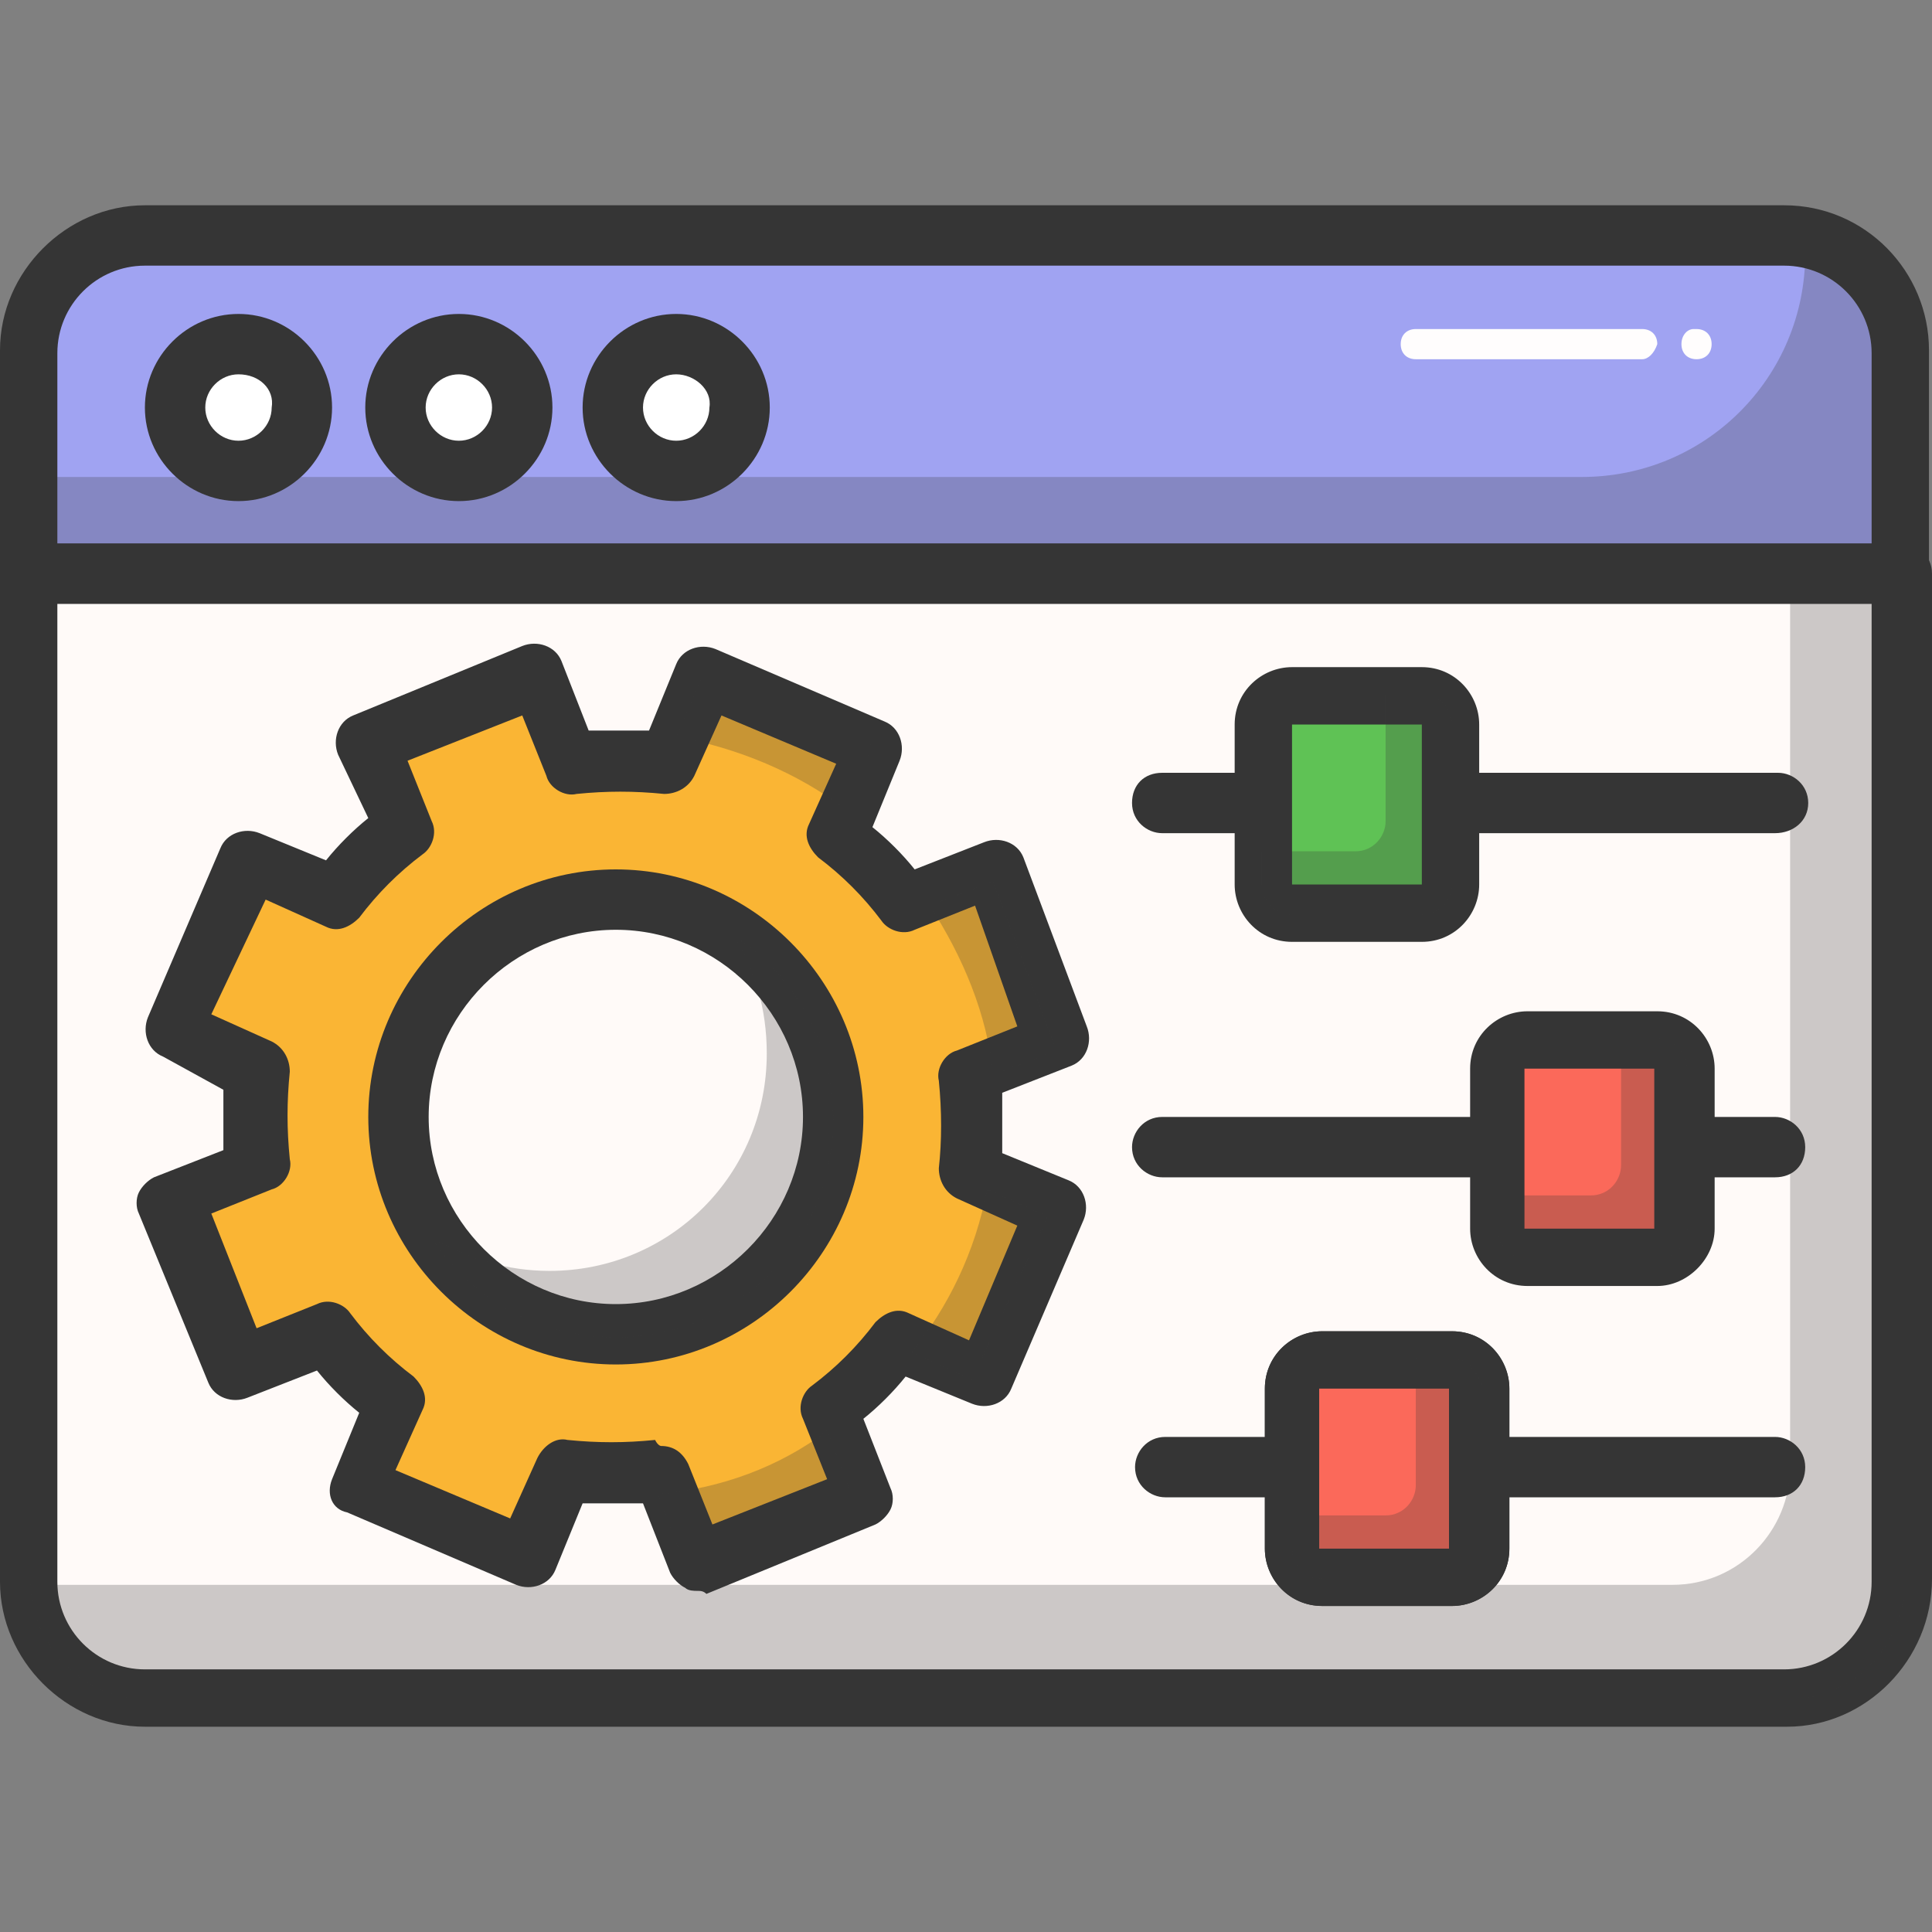
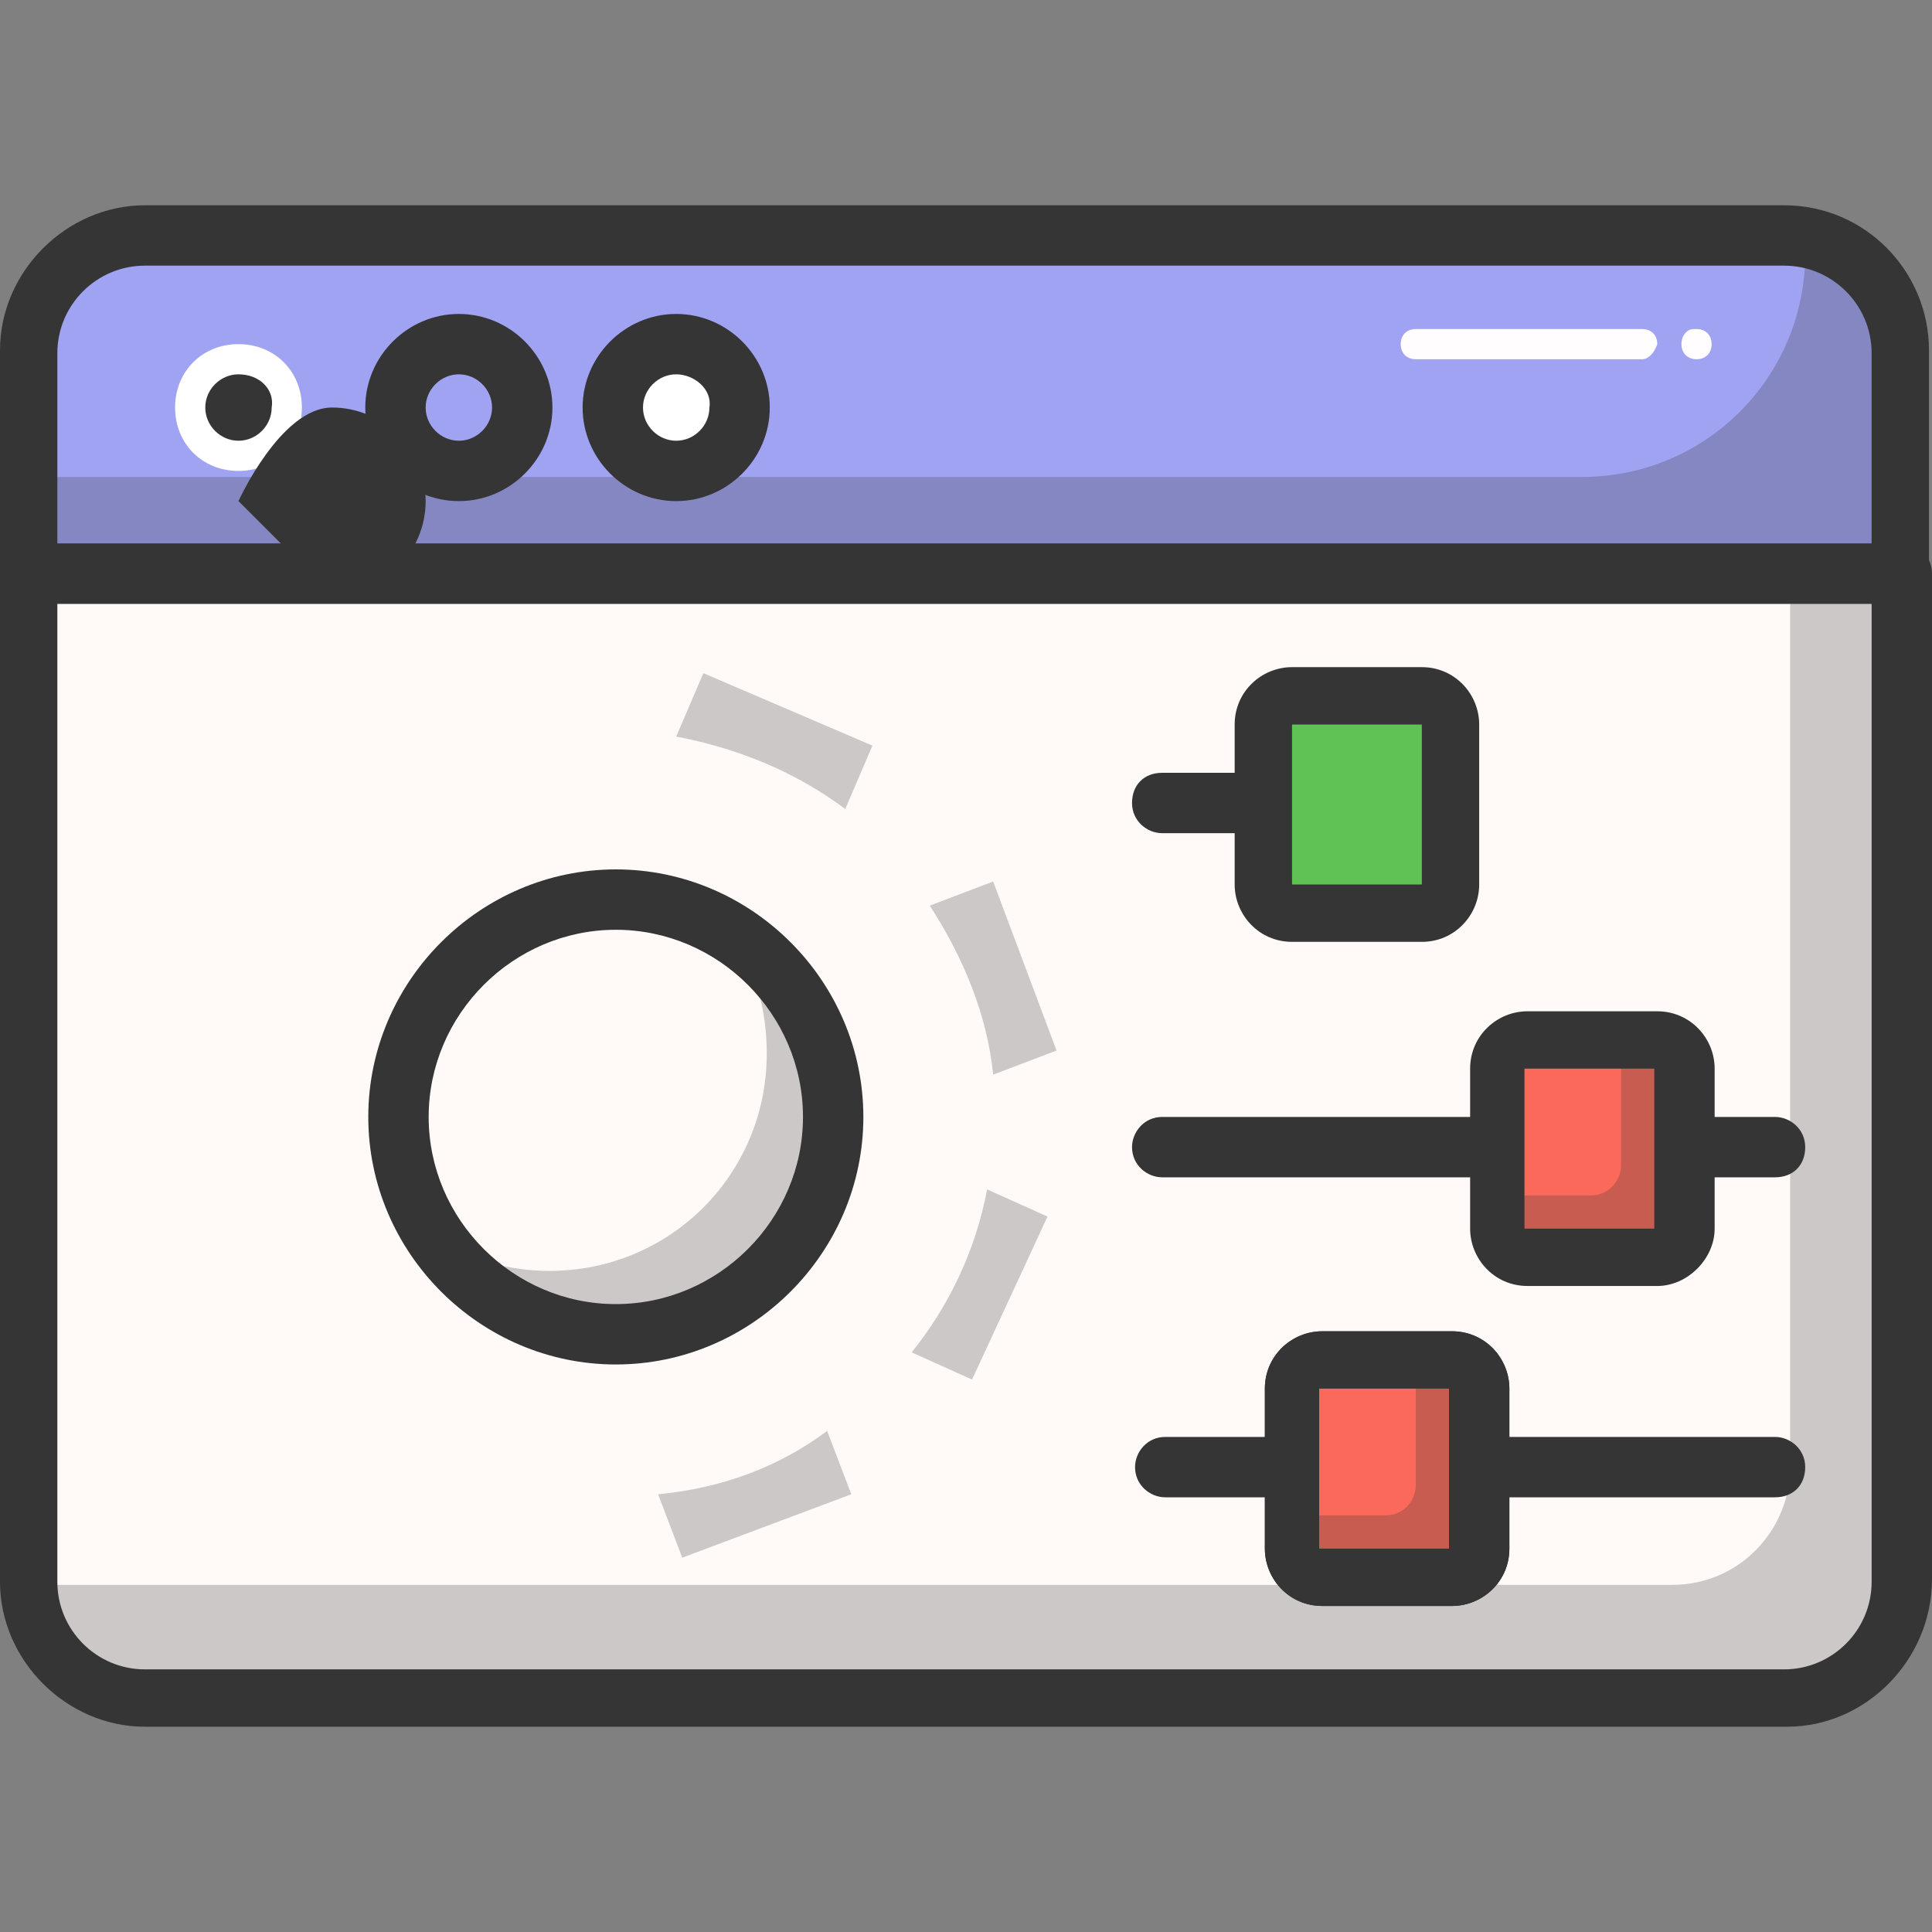
<svg xmlns="http://www.w3.org/2000/svg" id="Layer_1" data-name="Layer 1" viewBox="0 0 256 256">
  <rect x="0" y="0" width="256" height="256" fill="#808080" stroke="none" />
  <defs>
    <style>
      .cls-1 {
        fill: #a0a3f2;
      }

      .cls-2 {
        fill: #fff;
      }

      .cls-3 {
        fill: #5fc255;
      }

      .cls-4 {
        opacity: .25;
      }

      .cls-5 {
        fill: #fffaf8;
      }

      .cls-6 {
        fill: #fb695a;
      }

      .cls-7 {
        fill: #fab534;
      }

      .cls-8 {
        fill: #353535;
      }

      .cls-9 {
        fill: #fffdfd;
      }
    </style>
  </defs>
  <path class="cls-1" d="M252,76H4v-29.6c0-8.4,6.8-15.6,15.6-15.6h217.2c8.4,0,15.6,6.8,15.6,15.6v29.6h-.4Z" />
  <g class="cls-4">
    <path class="cls-8" d="M238.8,31.2c0,.8.4,1.6.4,2.4,0,16.4-13.2,29.6-29.6,29.6H4v12.8h248v-29.6c0-7.6-5.6-14-13.2-15.2Z" />
  </g>
  <g>
    <path class="cls-5" d="M252,76H4v133.2c0,8.4,6.8,15.6,15.6,15.6h217.2c8.4,0,15.6-6.8,15.6-15.6V76h-.4Z" />
    <path class="cls-8" d="M236.8,228.8H19.2C8.8,228.8,0,220,0,209.6V76C0,74,1.6,72,4,72h248c2,0,4,1.6,4,4v133.2c0,10.8-8.8,19.6-19.2,19.6ZM7.6,80v129.6c0,6.4,5.2,11.6,11.6,11.6h217.2c6.4,0,11.6-5.2,11.6-11.6V80H7.6Z" />
  </g>
  <g>
    <path class="cls-2" d="M40,54c0,4.8-3.6,8.4-8.4,8.4s-8.4-3.6-8.4-8.4,3.6-8.4,8.4-8.4,8.4,3.6,8.4,8.4Z" />
-     <path class="cls-8" d="M31.6,66.4c-6.8,0-12.4-5.6-12.4-12.4s5.6-12.4,12.4-12.4,12.4,5.6,12.4,12.4-5.6,12.4-12.4,12.4ZM31.6,49.6c-2.4,0-4.4,2-4.4,4.4s2,4.4,4.4,4.4,4.4-2,4.4-4.4c.4-2.4-1.6-4.4-4.4-4.4Z" />
+     <path class="cls-8" d="M31.6,66.4s5.6-12.4,12.4-12.4,12.4,5.6,12.4,12.4-5.6,12.4-12.4,12.4ZM31.6,49.6c-2.4,0-4.4,2-4.4,4.4s2,4.4,4.4,4.4,4.4-2,4.4-4.4c.4-2.4-1.6-4.4-4.4-4.4Z" />
  </g>
  <g>
-     <path class="cls-2" d="M69.2,54c0,4.8-3.6,8.4-8.4,8.4s-8.4-3.6-8.4-8.4,3.6-8.4,8.4-8.4c4.4,0,8.4,3.6,8.4,8.4Z" />
    <path class="cls-8" d="M60.8,66.4c-6.8,0-12.4-5.6-12.4-12.4s5.6-12.4,12.4-12.4,12.4,5.6,12.4,12.4-5.6,12.4-12.4,12.4ZM60.8,49.6c-2.4,0-4.4,2-4.4,4.4s2,4.4,4.4,4.4,4.4-2,4.4-4.4-2-4.4-4.4-4.4Z" />
  </g>
  <g>
    <path class="cls-2" d="M98,54c0,4.8-3.6,8.4-8.4,8.4s-8.4-3.6-8.4-8.4,3.6-8.4,8.4-8.4,8.4,3.6,8.4,8.4Z" />
    <path class="cls-8" d="M89.6,66.4c-6.8,0-12.4-5.6-12.4-12.4s5.6-12.4,12.4-12.4,12.4,5.6,12.4,12.4-5.6,12.4-12.4,12.4ZM89.6,49.6c-2.4,0-4.4,2-4.4,4.4s2,4.4,4.4,4.4,4.4-2,4.4-4.4c.4-2.4-2-4.4-4.4-4.4Z" />
  </g>
  <path class="cls-8" d="M252,80H4C2,80,0,78.4,0,76v-29.6C0,36,8.8,27.2,19.2,27.2h217.2c10.8,0,19.2,8.8,19.2,19.2v29.6c.4,2.4-1.2,4-3.6,4ZM7.6,72.4h240.4v-25.6c0-6.4-5.2-11.6-11.6-11.6H19.2c-6.4,0-11.6,5.2-11.6,11.6v25.6Z" />
-   <path class="cls-8" d="M235.2,110.4h-42.8c-2,0-4-1.6-4-4s1.6-4,4-4h43.2c2,0,4,1.6,4,4s-2,4-4.4,4Z" />
  <path class="cls-8" d="M167.2,110.4h-13.2c-2,0-4-1.6-4-4s1.6-4,4-4h13.2c2,0,4,1.6,4,4s-2,4-4,4Z" />
  <g>
    <path class="cls-3" d="M188.4,120.8h-17.2c-2,0-4-1.6-4-4v-20.8c0-2,1.6-4,4-4h17.2c2,0,4,1.6,4,4v21.2c0,2-2,3.6-4,3.6Z" />
    <path class="cls-8" d="M188.4,124.8h-17.2c-4.4,0-7.6-3.6-7.6-7.6v-21.2c0-4.4,3.6-7.6,7.6-7.6h17.2c4.4,0,7.6,3.6,7.6,7.6v21.2c0,4-3.2,7.6-7.6,7.6ZM171.2,96v21.2h17.2v-21.2h-17.2Z" />
  </g>
  <path class="cls-8" d="M235.2,156h-12c-2,0-4-1.6-4-4,0-2,1.6-4,4-4h12c2,0,4,1.6,4,4s-1.6,4-4,4Z" />
  <path class="cls-8" d="M198,156h-44c-2,0-4-1.6-4-4,0-2,1.6-4,4-4h44c2,0,4,1.6,4,4s-1.6,4-4,4Z" />
  <g>
    <path class="cls-6" d="M219.6,166.4h-17.2c-2,0-4-1.6-4-4v-21.2c0-2,1.6-4,4-4h17.2c2,0,4,1.6,4,4v21.2c-.4,2.4-2,4-4,4Z" />
    <path class="cls-8" d="M219.6,170.4h-17.2c-4.4,0-7.6-3.6-7.6-7.6v-21.2c0-4.4,3.6-7.6,7.6-7.6h17.2c4.4,0,7.6,3.6,7.6,7.6v21.2c0,4-3.6,7.6-7.6,7.6ZM202,141.6v21.2h17.2v-21.2h-17.2Z" />
  </g>
  <path class="cls-8" d="M235.2,198.4h-39.2c-2,0-4-1.6-4-4,0-2,1.6-4,4-4h39.2c2,0,4,1.6,4,4s-1.6,4-4,4Z" />
  <path class="cls-8" d="M171.2,198.4h-16.8c-2,0-4-1.6-4-4,0-2,1.6-4,4-4h16.8c2,0,4,1.6,4,4-.4,2.4-2,4-4,4Z" />
  <g>
    <path class="cls-3" d="M192.4,209.2h-17.2c-2,0-4-1.6-4-4v-21.2c0-2,1.6-4,4-4h17.2c2,0,4,1.6,4,4v21.2c-.4,2-2,4-4,4Z" />
    <path class="cls-8" d="M192.4,212.8h-17.2c-4.4,0-7.6-3.6-7.6-7.6v-21.2c0-4.4,3.6-7.6,7.6-7.6h17.2c4.4,0,7.6,3.6,7.6,7.6v21.2c0,4.4-3.6,7.6-7.6,7.6ZM174.8,184v21.2h17.2v-21.2h-17.2Z" />
  </g>
  <g class="cls-4">
-     <path class="cls-8" d="M188.4,92h-4.8v16.8c0,2-1.6,4-4,4h-12.4v4.4c0,2,1.6,4,4,4h17.2c2,0,4-1.6,4-4v-21.2c0-2.4-2-4-4-4Z" />
-   </g>
+     </g>
  <g class="cls-4">
    <path class="cls-8" d="M219.6,137.6h-4.8v16.8c0,2-1.6,4-4,4h-12.4v4.4c0,2,1.6,4,4,4h17.2c2,0,4-1.6,4-4v-21.2c-.4-2.4-2-4-4-4Z" />
  </g>
  <g>
    <path class="cls-6" d="M192.4,209.2h-17.2c-2,0-4-1.6-4-4v-21.2c0-2,1.6-4,4-4h17.2c2,0,4,1.6,4,4v21.2c-.4,2-2,4-4,4Z" />
    <path class="cls-8" d="M192.4,212.8h-17.2c-4.4,0-7.6-3.6-7.6-7.6v-21.2c0-4.4,3.6-7.6,7.6-7.6h17.2c4.4,0,7.6,3.6,7.6,7.6v21.2c0,4.4-3.6,7.6-7.6,7.6ZM174.8,184v21.2h17.2v-21.2h-17.2Z" />
  </g>
  <g class="cls-4">
    <path class="cls-8" d="M192.4,180h-4.8v16.8c0,2-1.6,4-4,4h-12.4v4.4c0,2,1.6,4,4,4h17.2c2,0,4-1.6,4-4v-21.2c-.4-2-2-4-4-4Z" />
  </g>
  <g>
    <g>
      <g>
-         <path class="cls-7" d="M128.8,154.8c.8-4.4.4-8.4,0-12.4l11.6-4.8-9.2-22.4-11.6,4.8c-2.4-3.6-5.6-6.4-8.8-9.2l4.8-11.6-22.4-9.6-4.8,11.6c-4.4-.8-8.4-.4-12.4,0l-4.8-11.6-22.4,9.2,4.8,11.6c-3.6,2.4-6.4,5.6-9.2,8.8l-11.6-4.8-9.6,22.4,11.6,4.8c-.8,4.4-.4,8.4,0,12.4l-11.6,4.8,8.8,22.8,11.6-4.8c2.4,3.6,5.6,6.4,8.8,9.2l-4.8,11.6,22.4,9.6,4.8-11.6c4.4.8,8.4.4,12.4,0l4.8,11.6,22.4-9.2-4.8-11.6c3.6-2.4,6.4-5.6,9.2-8.8l11.6,4.8,9.6-22.4-11.2-5.2Z" />
-         <path class="cls-8" d="M92.4,210.8c-.4,0-1.2,0-1.6-.4-.8-.4-1.6-1.2-2-2l-3.6-9.2h-8l-3.6,8.8c-.8,2-3.2,2.8-5.2,2l-22.4-9.6c-2-.4-2.8-2.4-2-4.4l3.6-8.8c-2-1.6-4-3.6-5.6-5.6l-9.2,3.6c-2,.8-4.4,0-5.2-2l-9.2-22.4c-.4-.8-.4-2,0-2.8s1.2-1.6,2-2l9.2-3.6v-8l-8-4.4c-2-.8-2.8-3.2-2-5.2l9.6-22.4c.8-2,3.2-2.8,5.2-2l8.8,3.6c1.6-2,3.6-4,5.6-5.6l-4-8.4c-.8-2,0-4.4,2-5.2l22.4-9.2c2-.8,4.4,0,5.2,2l3.6,9.2h8l3.6-8.8c.8-2,3.2-2.8,5.2-2l22.4,9.6c2,.8,2.8,3.2,2,5.2l-3.6,8.8c2,1.6,4,3.6,5.6,5.6l9.2-3.6c2-.8,4.4,0,5.2,2l8.4,22.4c.8,2,0,4.4-2,5.2l-9.2,3.6v8l8.8,3.6c2,.8,2.8,3.2,2,5.2l-9.6,22.4c-.8,2-3.2,2.8-5.2,2l-8.8-3.6c-1.6,2-3.6,4-5.6,5.6l3.6,9.2c.4.8.4,2,0,2.8s-1.2,1.6-2,2l-22.4,9.2c-.4-.4-.8-.4-1.2-.4ZM87.6,191.6c1.6,0,2.8.8,3.6,2.4l3.2,8,15.2-6-3.2-8c-.8-1.6,0-3.6,1.2-4.4,3.2-2.4,6-5.2,8.4-8.4,1.2-1.2,2.8-2,4.4-1.2l8,3.6,6.4-15.2-8-3.6c-1.6-.8-2.4-2.4-2.4-4l4,.4-4-.4c.4-3.6.4-7.6,0-11.6-.4-1.6.8-3.6,2.4-4l8-3.2-5.6-16-8,3.2c-1.6.8-3.6,0-4.4-1.2-2.4-3.2-5.2-6-8.4-8.4-1.2-1.2-2-2.8-1.2-4.4l3.6-8-15.2-6.4-3.6,8c-.8,1.6-2.4,2.4-4,2.4-4-.4-7.6-.4-11.6,0-1.6.4-3.6-.8-4-2.4l-3.2-8-15.2,6,3.2,8c.8,1.6,0,3.6-1.2,4.4-3.2,2.4-6,5.2-8.4,8.4-1.2,1.2-2.8,2-4.4,1.2l-8-3.6-7.2,15.2,8,3.6c1.6.8,2.4,2.4,2.4,4-.4,4-.4,7.6,0,11.6.4,1.6-.8,3.6-2.4,4l-8,3.2,6,15.2,8-3.2c1.6-.8,3.6,0,4.4,1.2,2.4,3.2,5.2,6,8.4,8.4,1.2,1.2,2,2.8,1.2,4.4l-3.6,8,15.2,6.4,3.6-8c.8-1.6,2.4-2.8,4-2.4,4,.4,7.6.4,11.6,0,.4.8.8.8.8.8Z" />
-       </g>
+         </g>
      <g class="cls-4">
        <path class="cls-8" d="M112,107.2l3.6-8.4-22.4-9.6-3.6,8.4c8.4,1.6,16,4.8,22.4,9.6Z" />
      </g>
    </g>
    <g class="cls-4">
      <path class="cls-8" d="M131.6,142.4l8.4-3.2-8.4-22.4-8.4,3.2c4.4,6.8,7.6,14.4,8.4,22.4Z" />
    </g>
    <g class="cls-4">
      <path class="cls-8" d="M130.8,157.6c-1.6,8.4-5.2,15.6-10,21.6l8,3.6,10-21.6-8-3.6Z" />
    </g>
    <g class="cls-4">
      <path class="cls-8" d="M87.2,198l3.2,8.4,22.4-8.4-3.2-8.4c-6.4,4.8-14,7.6-22.4,8.4Z" />
    </g>
    <g>
      <circle class="cls-5" cx="81.74" cy="148.31" r="28.79" />
      <path class="cls-8" d="M81.6,180.8c-18,0-32.8-14.8-32.8-32.8s14.8-32.8,32.8-32.8,32.8,14.8,32.8,32.8-14.8,32.8-32.8,32.8ZM81.6,123.2c-13.6,0-24.8,11.2-24.8,24.8s11.2,24.8,24.8,24.8,24.8-11.2,24.8-24.8-11.2-24.8-24.8-24.8Z" />
    </g>
    <g class="cls-4">
      <path class="cls-8" d="M97.2,124c2.8,4.4,4.4,9.6,4.4,15.6,0,16-12.8,28.8-28.8,28.8-5.6,0-10.8-1.6-15.6-4.4,5.2,8,14,13.2,24.4,13.2,16,0,28.8-12.8,28.8-28.8,0-10.4-5.2-19.2-13.2-24.4Z" />
    </g>
  </g>
  <g>
    <path class="cls-9" d="M217.6,47.6h-30c-1.2,0-2-.8-2-2s.8-2,2-2h30c1.2,0,2,.8,2,2-.4,1.2-1.2,2-2,2Z" />
    <path class="cls-9" d="M224.8,47.6c-1.2,0-2-.8-2-2s.8-2,1.6-2h.4c1.2,0,2,.8,2,2s-.8,2-2,2Z" />
  </g>
  <g class="cls-4">
    <path class="cls-8" d="M237.2,76v118.4c0,8.4-6.8,15.6-15.6,15.6H4c.4,8.4,7.2,15.2,15.6,15.2h217.2c8.4,0,15.6-6.8,15.6-15.6V76h-15.2Z" />
  </g>
</svg>